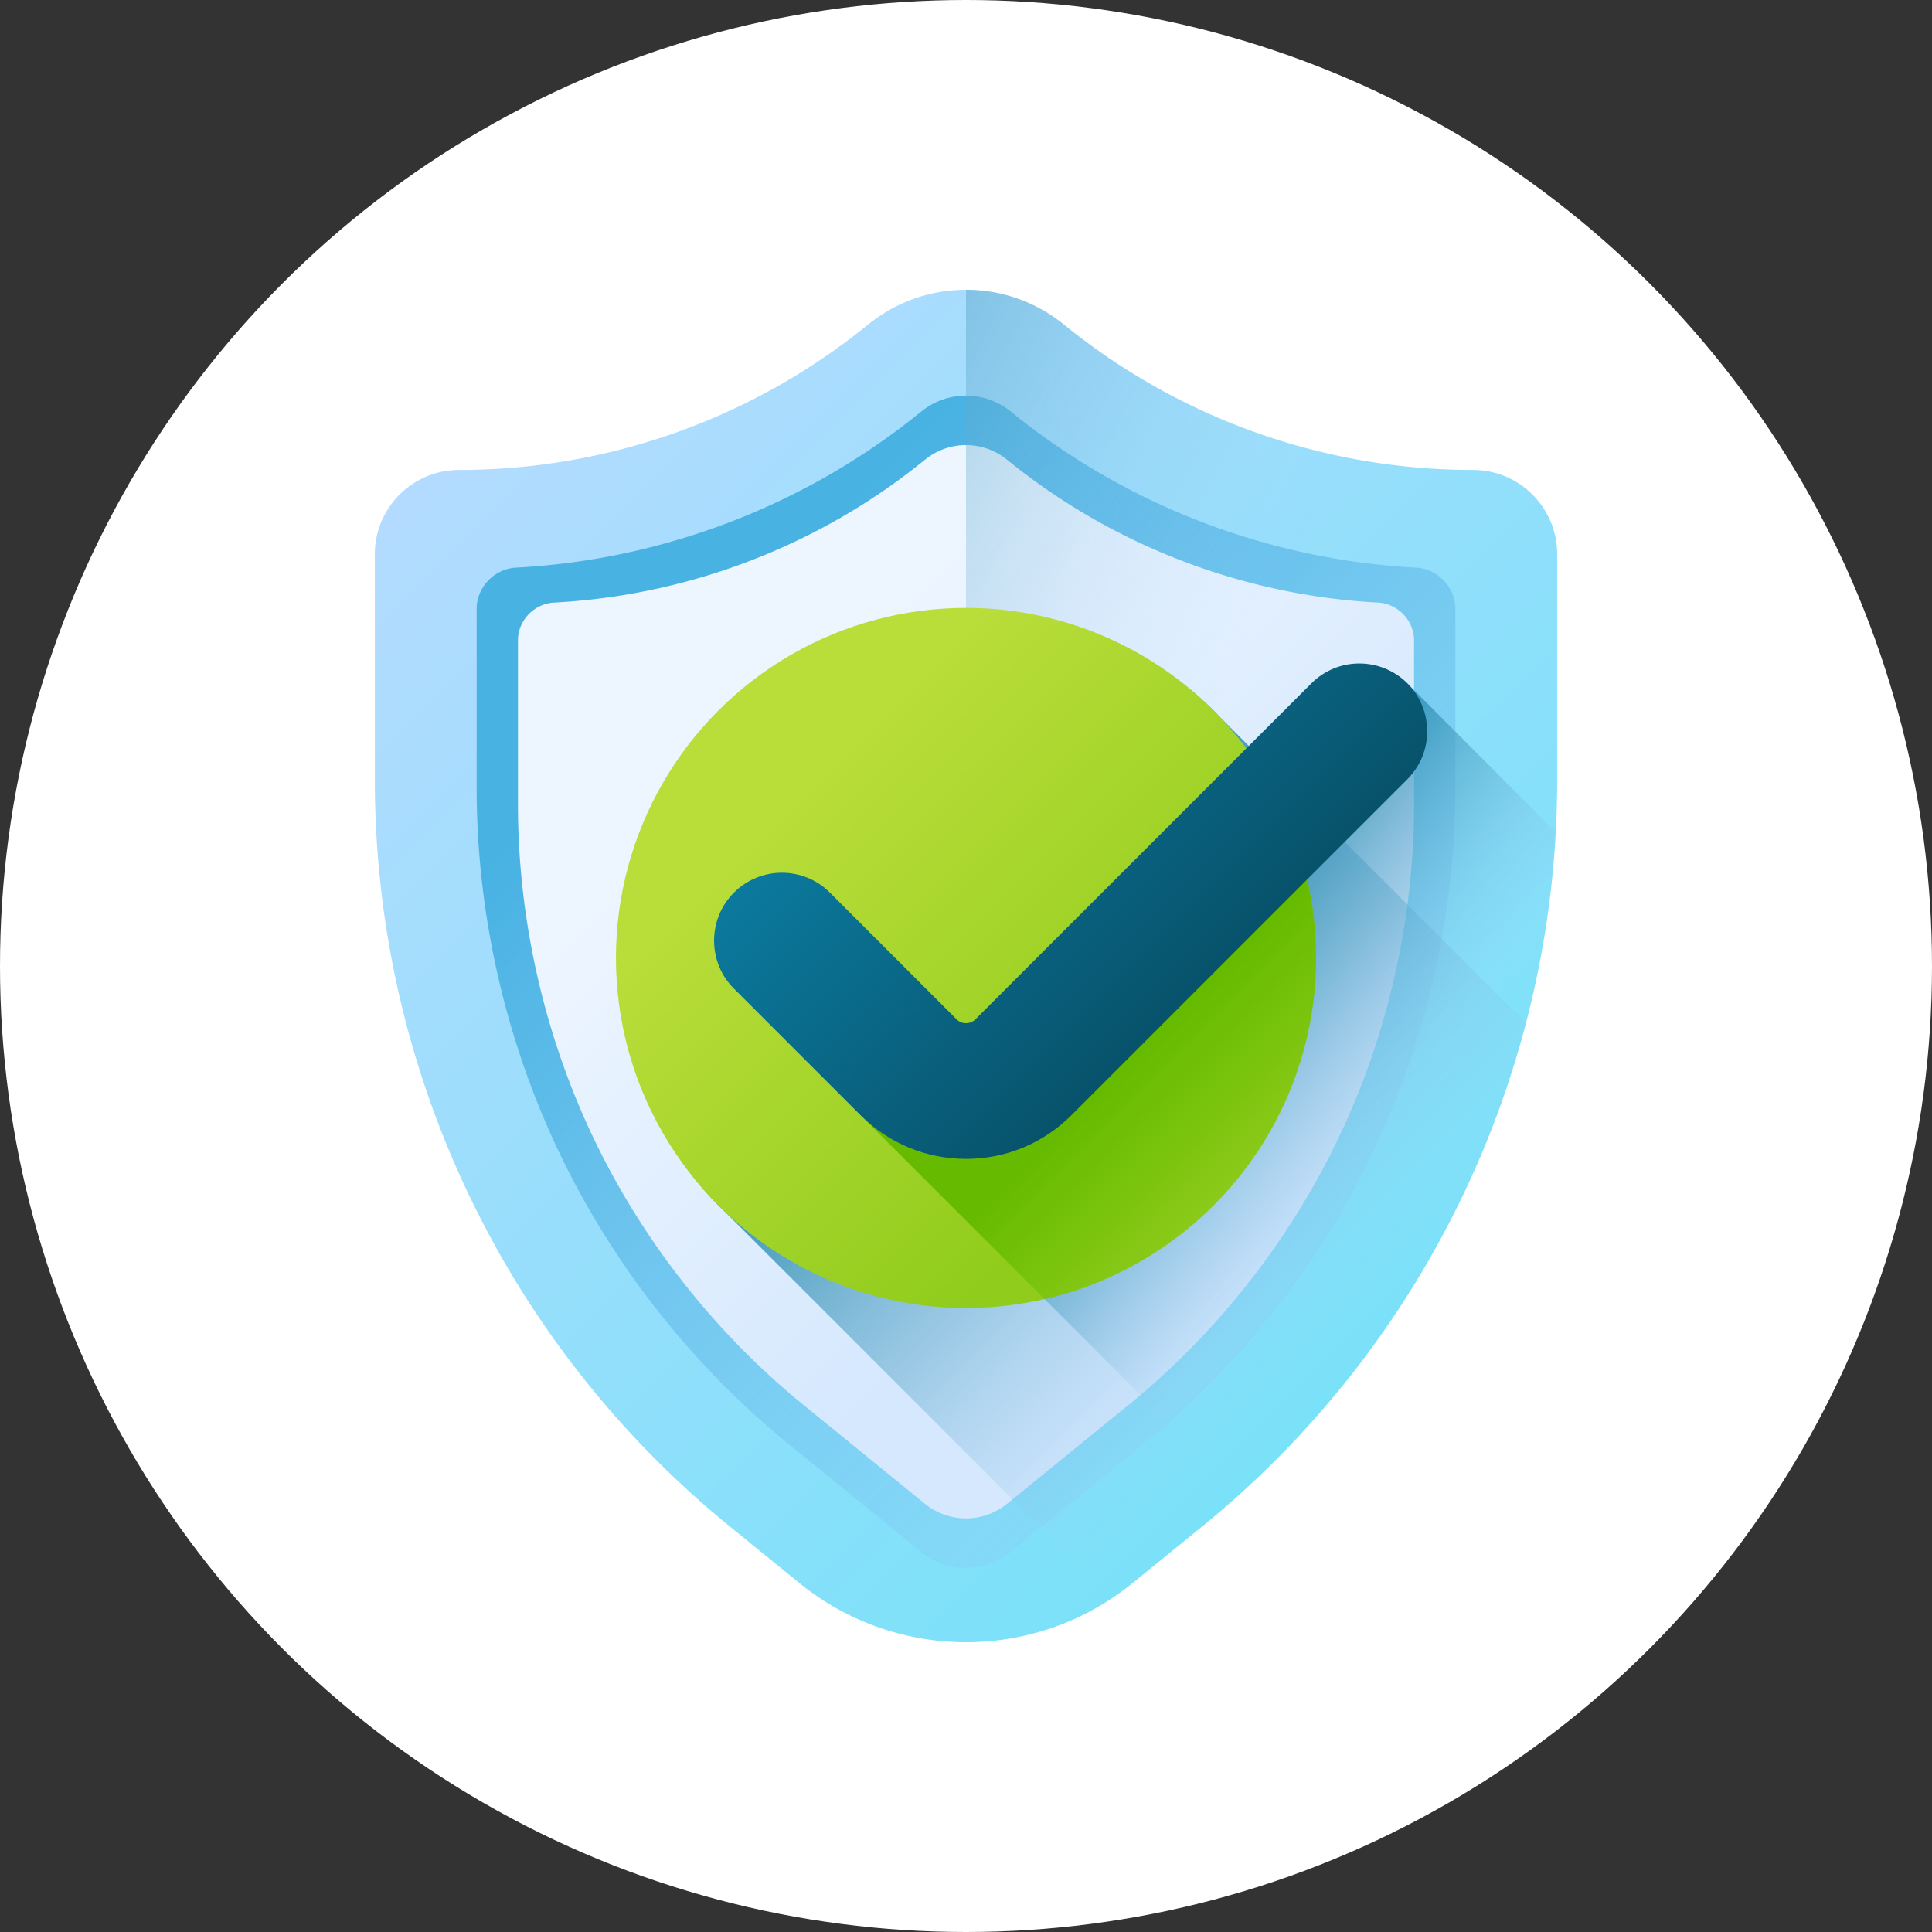
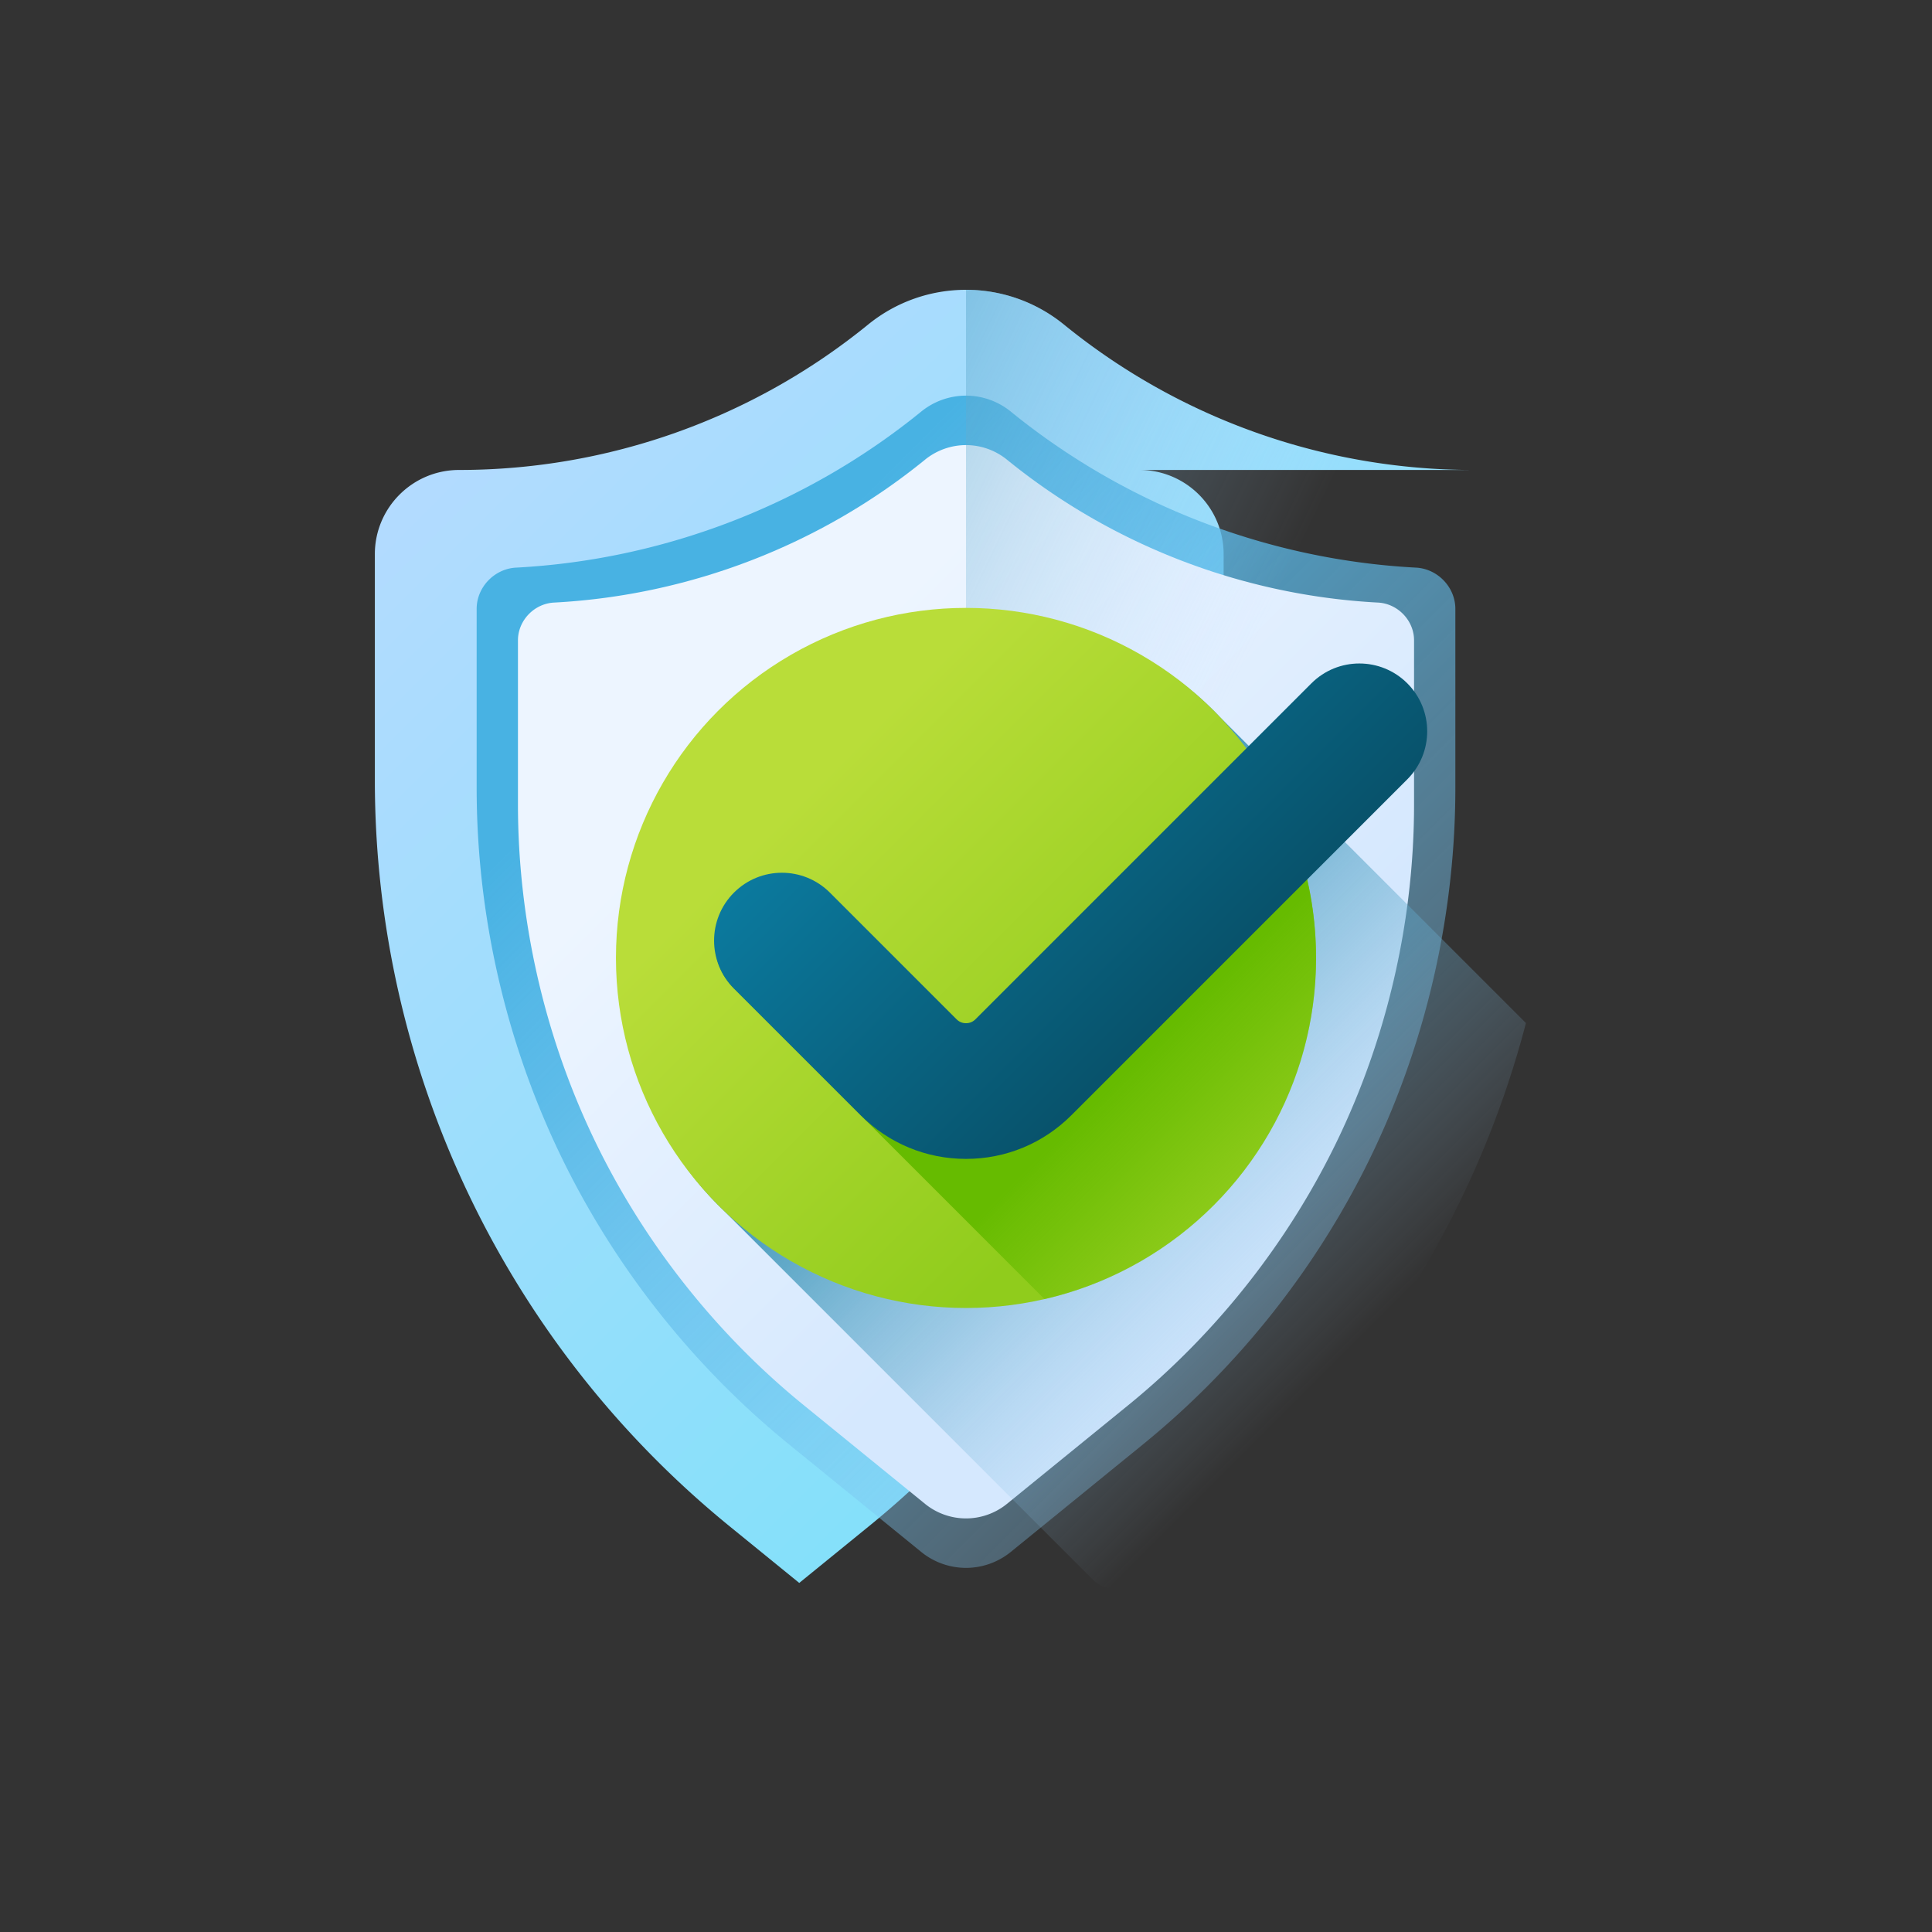
<svg xmlns="http://www.w3.org/2000/svg" xmlns:xlink="http://www.w3.org/1999/xlink" version="1.1" width="512" height="512" x="0" y="0" viewBox="0 0 510 510" style="enable-background:new 0 0 512 512" xml:space="preserve" class="">
  <rect x="0" y="0" width="510" height="510" fill="#333333" stroke="none" />
-   <circle r="255" cx="255" cy="255" fill="#ffffff" shape="circle" transform="matrix(1,0,0,1,0,0)" />
  <g transform="matrix(0.7,0,0,0.7,76.501,76.5)">
    <linearGradient id="b" x1="68.217" x2="452.683" y1="24.077" y2="408.543" gradientUnits="userSpaceOnUse">
      <stop offset="0" stop-color="#b5dbff" />
      <stop offset="1" stop-color="#76e2f8" />
    </linearGradient>
    <linearGradient id="c" x1="505.87" x2="165.698" y1="467.85" y2="127.677" gradientUnits="userSpaceOnUse">
      <stop offset="0" stop-color="#b5dbff" stop-opacity="0" />
      <stop offset=".243" stop-color="#93cef6" stop-opacity=".243" />
      <stop offset=".576" stop-color="#6abfec" stop-opacity=".576" />
      <stop offset=".84" stop-color="#51b5e5" stop-opacity=".84" />
      <stop offset="1" stop-color="#48b2e3" />
    </linearGradient>
    <linearGradient id="d" x1="189.229" x2="338.659" y1="154.919" y2="304.349" gradientUnits="userSpaceOnUse">
      <stop offset="0" stop-color="#edf5ff" />
      <stop offset="1" stop-color="#d5e8fe" />
    </linearGradient>
    <linearGradient id="a">
      <stop offset="0" stop-color="#b5dbff" stop-opacity="0" />
      <stop offset=".173" stop-color="#8fc5e9" stop-opacity=".173" />
      <stop offset=".454" stop-color="#56a4c8" stop-opacity=".454" />
      <stop offset=".696" stop-color="#2d8db1" stop-opacity=".696" />
      <stop offset=".885" stop-color="#147ea2" stop-opacity=".885" />
      <stop offset="1" stop-color="#0b799d" />
    </linearGradient>
    <linearGradient xlink:href="#a" id="e" x1="301.334" x2="-5.659" y1="263.591" y2="116.235" gradientUnits="userSpaceOnUse" />
    <linearGradient xlink:href="#a" id="f" x1="418.772" x2="313.712" y1="323.183" y2="243.364" gradientUnits="userSpaceOnUse" />
    <linearGradient xlink:href="#a" id="g" x1="401.086" x2="225.987" y1="398.053" y2="222.954" gradientUnits="userSpaceOnUse" />
    <linearGradient id="h" x1="193.601" x2="320.838" y1="190.568" y2="317.804" gradientUnits="userSpaceOnUse">
      <stop offset="0" stop-color="#b9dd39" />
      <stop offset="1" stop-color="#90cc1c" />
    </linearGradient>
    <linearGradient id="i" x1="374.986" x2="327.673" y1="329.247" y2="281.933" gradientUnits="userSpaceOnUse">
      <stop offset="0" stop-color="#6b0" stop-opacity="0" />
      <stop offset="1" stop-color="#6b0" />
    </linearGradient>
    <linearGradient id="j" x1="243.382" x2="375.165" y1="154.881" y2="286.664" gradientUnits="userSpaceOnUse">
      <stop offset="0" stop-color="#0b799d" />
      <stop offset="1" stop-color="#07485e" />
    </linearGradient>
-     <path fill="url(#b)" d="M446.166 67.941A244.382 244.382 0 0 1 291.942 13.13c-21.517-17.506-52.367-17.506-73.884 0A244.373 244.373 0 0 1 63.835 67.941c-17.543 0-31.764 14.221-31.764 31.764v85.132c0 109.211 49.177 212.617 133.894 281.54l26.147 21.272c36.631 29.802 89.149 29.802 125.78 0l26.147-21.272c84.716-68.922 133.894-172.333 133.894-281.544V99.698c-.003-17.543-14.224-31.757-31.767-31.757z" opacity="1" data-original="url(#b)" />
+     <path fill="url(#b)" d="M446.166 67.941A244.382 244.382 0 0 1 291.942 13.13c-21.517-17.506-52.367-17.506-73.884 0A244.373 244.373 0 0 1 63.835 67.941c-17.543 0-31.764 14.221-31.764 31.764v85.132c0 109.211 49.177 212.617 133.894 281.54l26.147 21.272l26.147-21.272c84.716-68.922 133.894-172.333 133.894-281.544V99.698c-.003-17.543-14.224-31.757-31.767-31.757z" opacity="1" data-original="url(#b)" />
    <path fill="url(#c)" d="M255 481.973a26.804 26.804 0 0 1-16.865-5.994l-50.009-40.686c-36.527-29.718-66.525-67.904-86.749-110.429s-30.914-89.893-30.914-136.982v-67.558c0-8.173 6.682-15.123 14.844-15.554 55.657-2.943 109.464-23.582 152.828-58.862A26.8 26.8 0 0 1 255 39.914a26.8 26.8 0 0 1 16.865 5.993c43.366 35.281 97.174 55.92 152.831 58.863 8.16.431 14.841 7.38 14.841 15.552v67.556c0 47.09-10.69 94.458-30.914 136.984-20.224 42.527-50.221 80.713-86.748 110.431l-50.01 40.686A26.796 26.796 0 0 1 255 481.973z" opacity="1" data-original="url(#c)" />
    <path fill="url(#d)" d="M255 463.322a24.54 24.54 0 0 1-15.442-5.488l-45.789-37.252c-33.445-27.21-60.911-62.174-79.428-101.11s-28.305-82.307-28.305-125.423v-61.857c0-7.483 6.118-13.846 13.591-14.242 50.96-2.695 100.227-21.592 139.931-53.895A24.545 24.545 0 0 1 255 58.566a24.535 24.535 0 0 1 15.441 5.488c39.706 32.304 88.974 51.201 139.934 53.896 7.472.395 13.589 6.757 13.589 14.239v61.855c0 43.116-9.788 86.487-28.305 125.425s-45.983 73.902-79.428 101.112l-45.79 37.252A24.53 24.53 0 0 1 255 463.322z" opacity="1" data-original="url(#d)" />
    <path fill="url(#e)" d="M477.93 99.698c0-17.543-14.221-31.757-31.764-31.757A244.382 244.382 0 0 1 291.942 13.13 58.43 58.43 0 0 0 255 0v510c22.287 0 44.574-7.45 62.89-22.351l26.147-21.272c84.716-68.922 133.893-172.333 133.894-281.544l-.001-85.135z" opacity="1" data-original="url(#e)" />
-     <path fill="url(#f)" d="M421.426 148.41c-9.991-9.99-26.189-7.942-36.18 2.048L260.597 275.106c-1.215 1.215-4.649 3.518-5.597 3.518s-2.334-.255-3.55-1.471l-47.78-47.78c-9.991-9.99-25.165-9.99-35.156 0-9.991 9.991-11.015 24.141-1.024 34.132l190.716 190.716c71.129-64.213 113.982-153.998 119.184-249.654z" opacity="1" data-original="url(#f)" />
    <path fill="url(#g)" d="M344.037 466.376c60.467-49.194 102.822-115.961 122.119-189.864L350.871 161.228c-24.06-25.412-58.112-39.22-95.87-39.22-71.939-.001-129.961 58.022-129.96 129.961 0 37.758 13.808 71.809 39.221 95.869L302.82 486.396a11.679 11.679 0 0 0 15.627.801z" opacity="1" data-original="url(#g)" />
    <circle cx="255" cy="251.966" r="132.007" fill="url(#h)" opacity="1" data-original="url(#h)" />
    <path fill="url(#i)" d="M361.599 174.105 260.597 275.106c-1.215 1.215-4.649 3.518-5.597 3.518s-2.334-.255-3.55-1.471l-47.78-47.78c-9.991-9.99-25.165-9.99-35.156 0-9.991 9.991-11.015 24.141-1.024 34.132l117.13 117.13c58.643-13.445 102.387-65.947 102.387-128.669 0-29.12-9.437-56.032-25.408-77.861z" opacity="1" data-original="url(#i)" />
    <path fill="url(#j)" d="M255 327.742c-15.008 0-29.118-5.845-39.73-16.457l-47.78-47.779c-9.991-9.991-9.991-26.189 0-36.18 9.99-9.99 26.188-9.99 36.18 0l47.78 47.78c1.216 1.216 2.602 1.471 3.55 1.471s2.334-.255 3.55-1.471L385.246 148.41c9.991-9.99 26.189-9.99 36.18 0 9.991 9.991 9.991 26.189 0 36.18L294.73 311.285c-10.612 10.612-24.722 16.457-39.73 16.457z" opacity="1" data-original="url(#j)" />
  </g>
</svg>